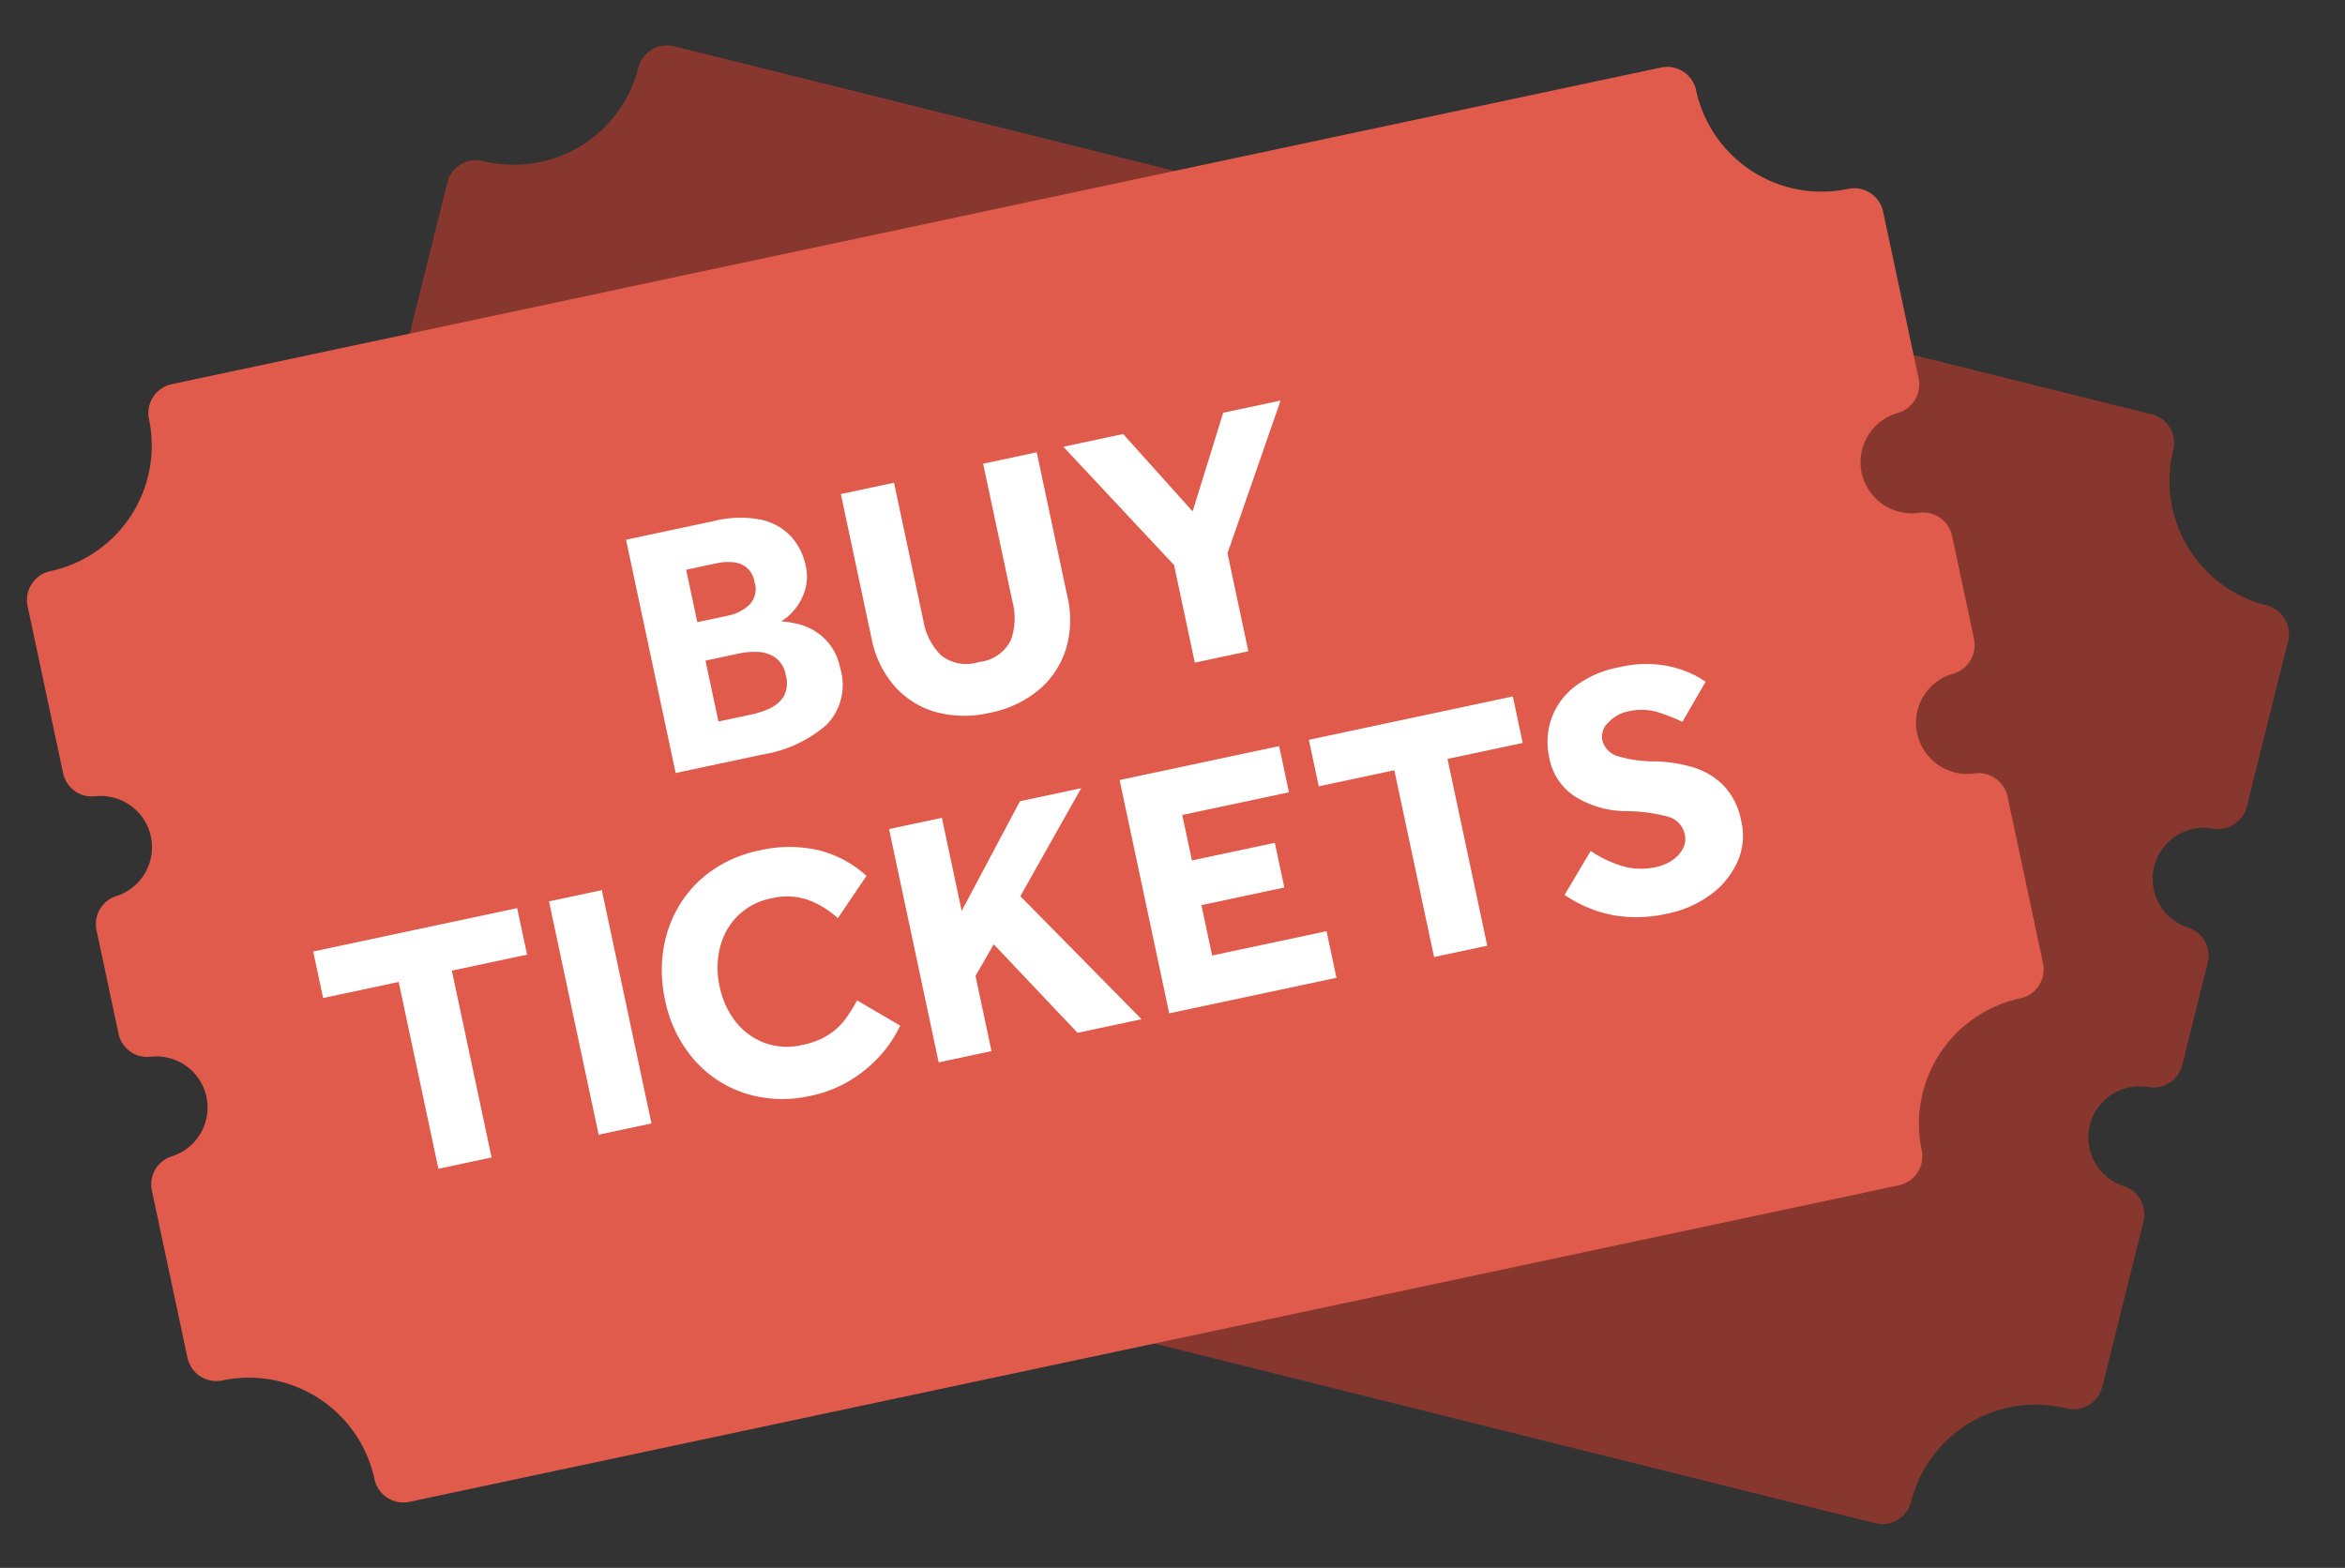
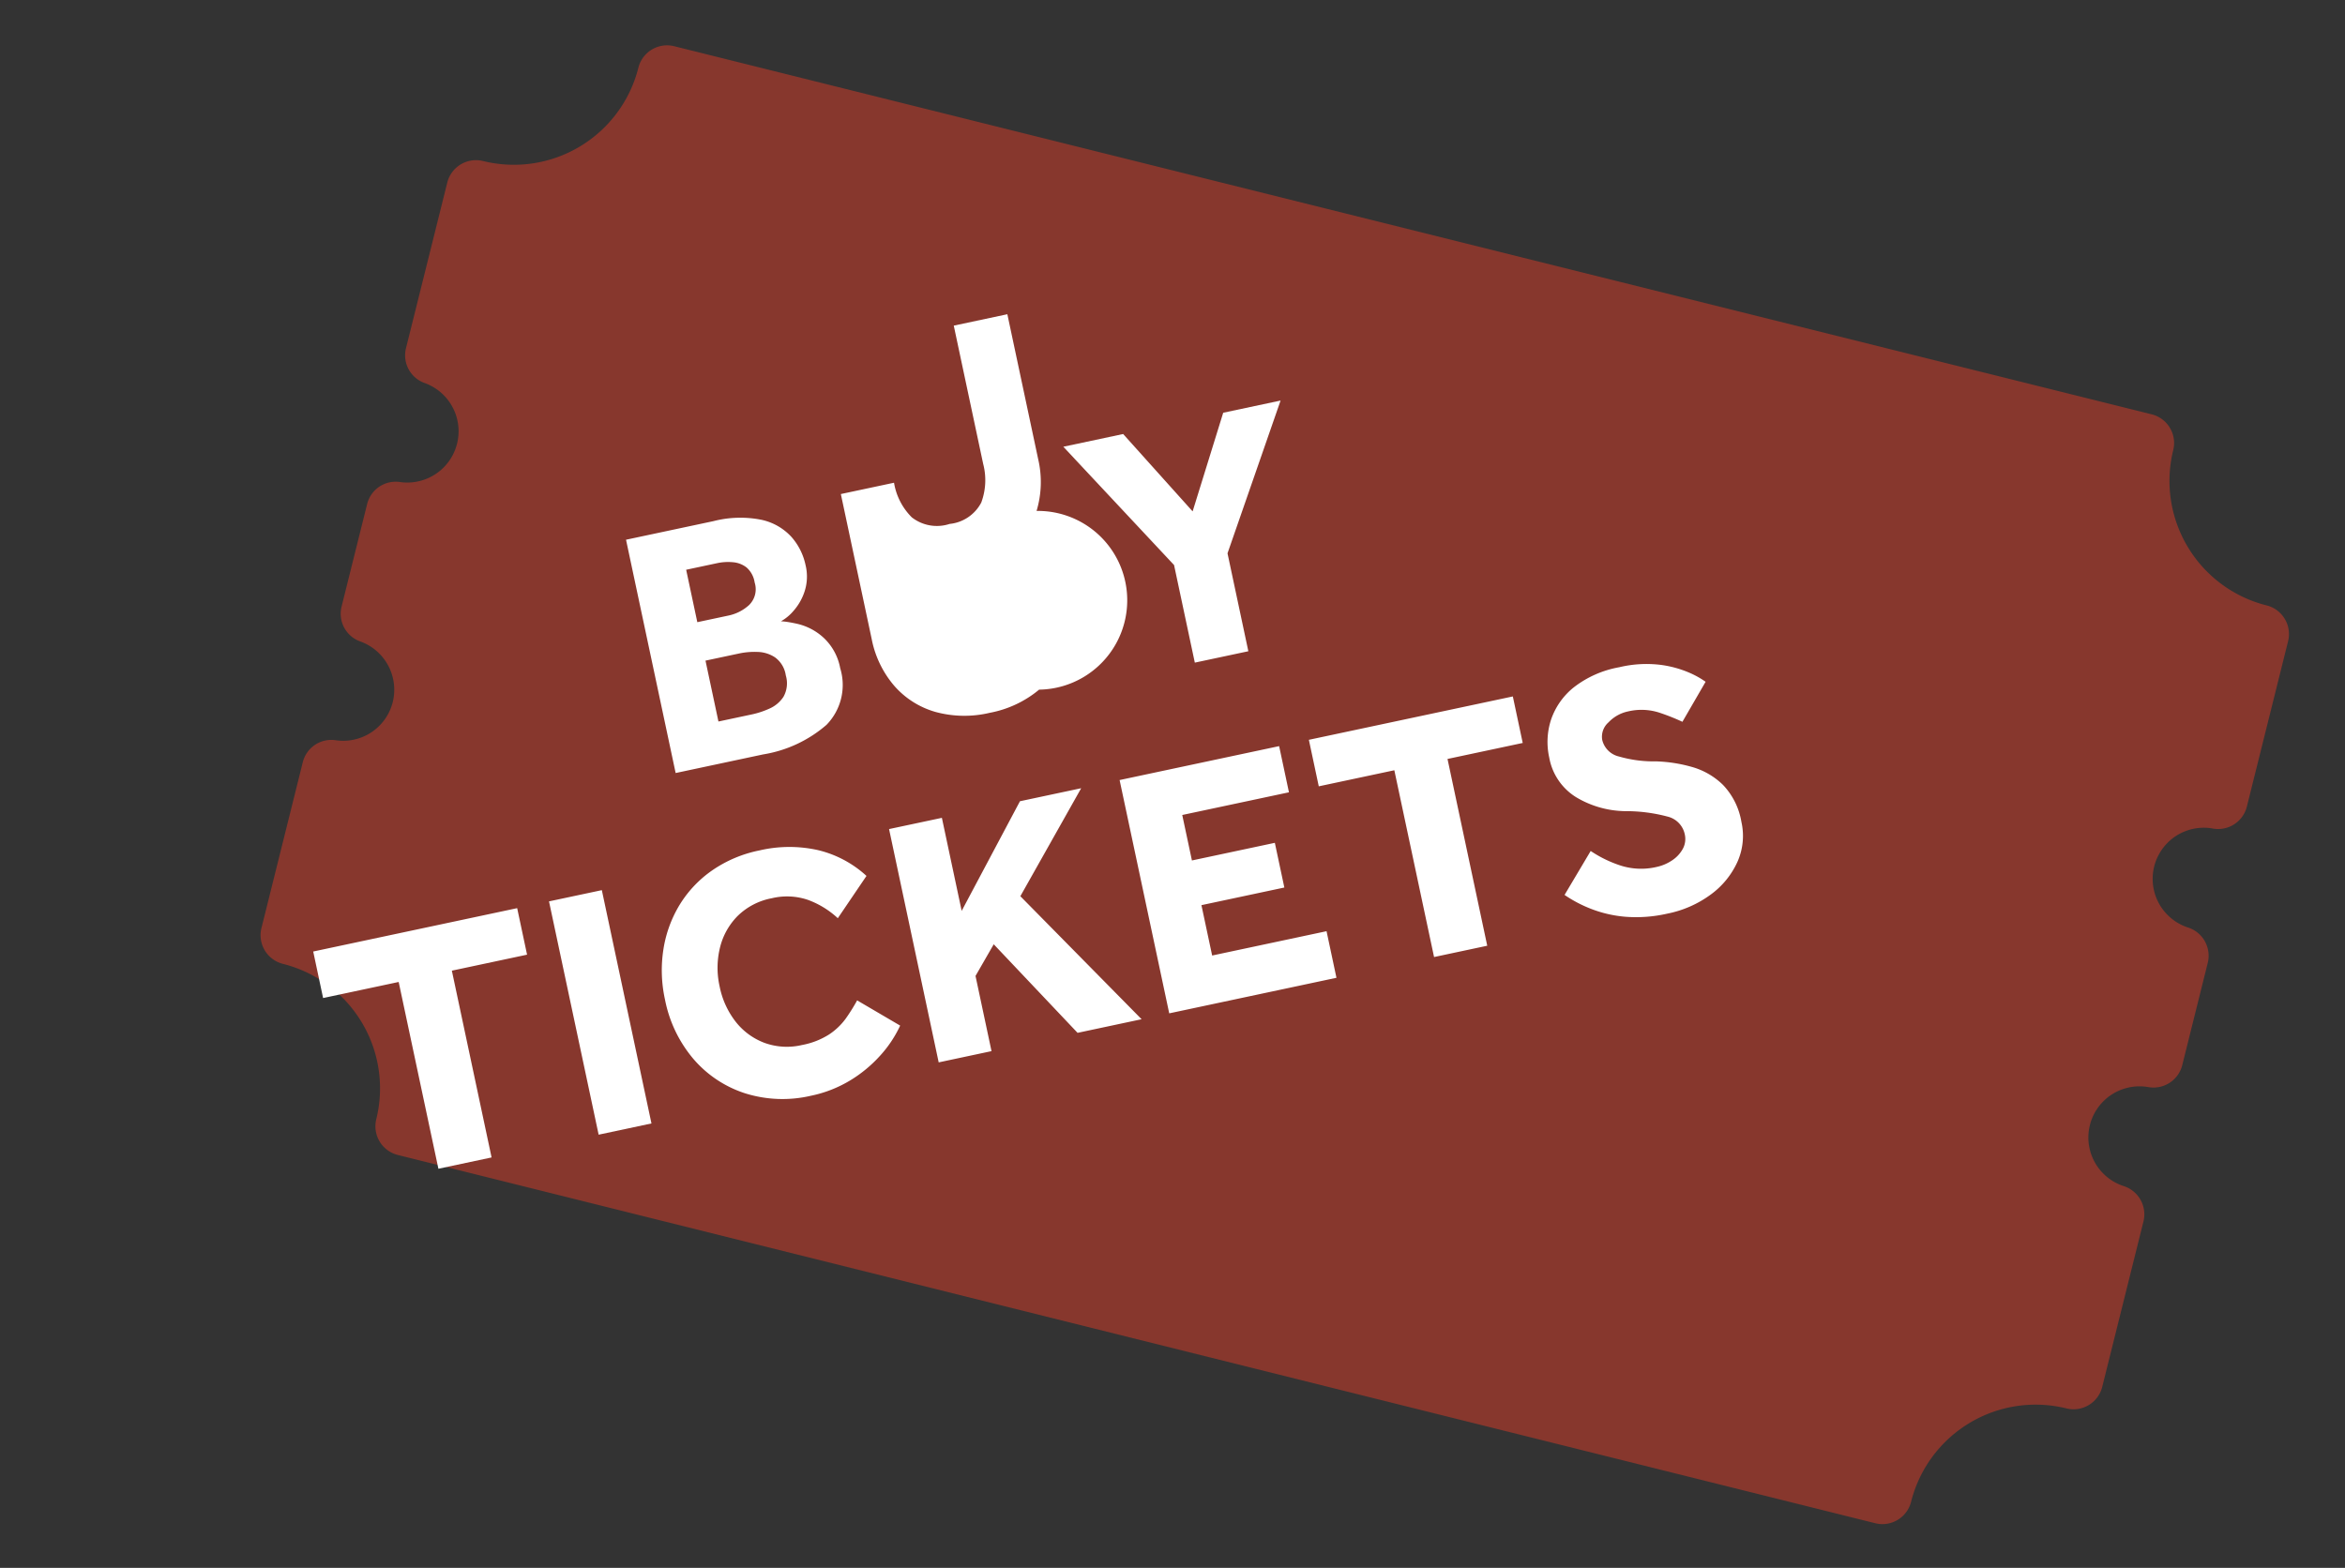
<svg xmlns="http://www.w3.org/2000/svg" width="117.999" height="78.913" viewBox="0 0 117.999 78.913">
  <rect x="0" y="0" width="117.999" height="78.913" fill="#333333" stroke="none" />
  <g id="Buy_Tickets_Graphic" data-name="Buy Tickets Graphic" transform="matrix(0.978, -0.208, 0.208, 0.978, -2241.642, 2486.25)">
    <g id="np_ticket_5013886_000000" transform="translate(2734.384 -1960.583) rotate(26)">
      <path id="Path_242" data-name="Path 242" d="M94.094,19.487A1.492,1.492,0,0,0,95.474,18V9.422a1.488,1.488,0,0,0-1.488-1.488,6.462,6.462,0,0,1-6.447-6.447A1.488,1.488,0,0,0,86.051,0H9.422A1.488,1.488,0,0,0,7.934,1.488,6.462,6.462,0,0,1,1.488,7.934,1.488,1.488,0,0,0,0,9.422v8.589a1.48,1.48,0,0,0,1.329,1.476,2.581,2.581,0,0,1,0,5.137A1.48,1.48,0,0,0,0,26.1v5.316a1.48,1.48,0,0,0,1.329,1.476,2.584,2.584,0,0,1,2.332,2.569,2.57,2.57,0,0,1-2.332,2.557A1.48,1.48,0,0,0,0,39.494v8.6a1.488,1.488,0,0,0,1.488,1.488A6.462,6.462,0,0,1,7.934,56.03a1.488,1.488,0,0,0,1.488,1.488l76.629.008a1.488,1.488,0,0,0,1.488-1.488,6.462,6.462,0,0,1,6.447-6.447A1.488,1.488,0,0,0,95.474,48.1V39.525a1.492,1.492,0,0,0-1.379-1.488,2.574,2.574,0,0,1-.008-5.137,1.492,1.492,0,0,0,1.379-1.488v-5.3a1.492,1.492,0,0,0-1.379-1.488,2.574,2.574,0,0,1-.008-5.137Z" fill="#87372d" />
    </g>
    <g id="np_ticket_5013886_000000-2" data-name="np_ticket_5013886_000000" transform="translate(2705.159 -1945.073)">
-       <path id="Path_242-2" data-name="Path 242" d="M96.024,40.487A1.492,1.492,0,0,0,97.4,39V30.422a1.488,1.488,0,0,0-1.488-1.488,6.462,6.462,0,0,1-6.447-6.447A1.488,1.488,0,0,0,87.981,21H11.352a1.488,1.488,0,0,0-1.488,1.488,6.462,6.462,0,0,1-6.447,6.447A1.488,1.488,0,0,0,1.93,30.422v8.589a1.48,1.48,0,0,0,1.329,1.476,2.581,2.581,0,0,1,0,5.137A1.48,1.48,0,0,0,1.93,47.1v5.316a1.48,1.48,0,0,0,1.329,1.476,2.574,2.574,0,0,1,0,5.126A1.48,1.48,0,0,0,1.93,60.494v8.6a1.488,1.488,0,0,0,1.488,1.488,6.462,6.462,0,0,1,6.447,6.447,1.488,1.488,0,0,0,1.488,1.488l76.629.008a1.488,1.488,0,0,0,1.488-1.488,6.462,6.462,0,0,1,6.447-6.447A1.488,1.488,0,0,0,97.4,69.1V60.525a1.492,1.492,0,0,0-1.379-1.488,2.574,2.574,0,0,1-.008-5.137A1.492,1.492,0,0,0,97.4,52.412v-5.3a1.492,1.492,0,0,0-1.379-1.488,2.574,2.574,0,0,1-.008-5.137Z" transform="translate(-1.93 -21)" fill="#e05b4b" />
-     </g>
-     <path id="Path_877" data-name="Path 877" d="M-16.353,0V-12.006h4.5a5.423,5.423,0,0,1,2.385.441,2.866,2.866,0,0,1,1.287,1.152,3.111,3.111,0,0,1,.4,1.539,2.421,2.421,0,0,1-.333,1.3,2.79,2.79,0,0,1-.756.837,2.306,2.306,0,0,1-.711.369,2.994,2.994,0,0,1,.333.108q.189.072.387.162A2.924,2.924,0,0,1-7.641-5.094a2.785,2.785,0,0,1,.486,1.656A2.875,2.875,0,0,1-8.424-.792,6.432,6.432,0,0,1-11.853,0Zm2.646-7.2h1.6a2.206,2.206,0,0,0,1.125-.3,1.113,1.113,0,0,0,.513-1.053,1.251,1.251,0,0,0-.243-.828,1.294,1.294,0,0,0-.621-.4,2.6,2.6,0,0,0-.774-.117h-1.6Zm0,5.112h1.764a4.324,4.324,0,0,0,.873-.1,1.622,1.622,0,0,0,.819-.432,1.388,1.388,0,0,0,.342-1.035,1.362,1.362,0,0,0-.333-.99,1.658,1.658,0,0,0-.81-.459,3.752,3.752,0,0,0-.891-.117h-1.764ZM-5.3-4.554v-7.452h2.736V-4.9a3.188,3.188,0,0,0,.513,1.89,2.051,2.051,0,0,0,1.791.72,2.025,2.025,0,0,0,1.782-.72,3.23,3.23,0,0,0,.5-1.89v-7.11H4.779v7.452a5.067,5.067,0,0,1-.621,2.538A4.415,4.415,0,0,1,2.412-.3,5.449,5.449,0,0,1-.261.324,5.527,5.527,0,0,1-2.925-.288,4.324,4.324,0,0,1-4.68-2.007,5.117,5.117,0,0,1-5.3-4.554ZM10.359,0V-5.022L6.147-12.006H9.225l2.61,4.536,2.538-4.536h2.952L13.113-5.04V0ZM-32.175,17V7.388h-3.888V4.994h10.494V7.388h-3.87V17Zm8.244,0V4.994h2.718V17ZM-9.8,13.094l1.854,1.692a5.982,5.982,0,0,1-1.287,1.26,6.685,6.685,0,0,1-1.755.918,6.247,6.247,0,0,1-2.088.342,6.281,6.281,0,0,1-3.213-.81,5.744,5.744,0,0,1-2.178-2.223,6.554,6.554,0,0,1-.783-3.231,6.838,6.838,0,0,1,.45-2.493,6.128,6.128,0,0,1,1.269-2.025,5.79,5.79,0,0,1,1.962-1.35,6.4,6.4,0,0,1,2.529-.486,6.6,6.6,0,0,1,2.916.612A5.49,5.49,0,0,1-8.037,7.064L-9.891,8.846a4.464,4.464,0,0,0-1.278-1.215,3.273,3.273,0,0,0-1.764-.459,3.323,3.323,0,0,0-1.863.513A3.4,3.4,0,0,0-16,9.062a4.28,4.28,0,0,0-.423,1.908A4.208,4.208,0,0,0-16,12.878a3.322,3.322,0,0,0,1.2,1.341,3.3,3.3,0,0,0,1.818.495,3.847,3.847,0,0,0,1.44-.234,3.263,3.263,0,0,0,.981-.6A9.423,9.423,0,0,0-9.8,13.094ZM-6.435,17V4.994h2.718V9.782L.3,4.994h3.15L-.675,9.674,4.005,17H.711l-3.2-5.238L-3.717,13.13V17ZM5.427,17V4.994h8.208V7.37H8.145V9.71h4.266v2.3H8.145v2.592h5.886V17Zm13.626,0V7.388H15.165V4.994H25.659V7.388h-3.87V17Zm7.074-1.692,1.746-1.89a6.065,6.065,0,0,0,1.251.99,3.393,3.393,0,0,0,1.827.486,2.23,2.23,0,0,0,.81-.153,1.649,1.649,0,0,0,.657-.45,1.041,1.041,0,0,0,.261-.711,1.161,1.161,0,0,0-.648-1.044,8.139,8.139,0,0,0-2.052-.72,4.927,4.927,0,0,1-2.268-1.206,2.956,2.956,0,0,1-.9-2.232A3.608,3.608,0,0,1,27.3,6.533a3.543,3.543,0,0,1,1.458-1.35A5.212,5.212,0,0,1,31.2,4.67a5.885,5.885,0,0,1,2.061.315,5.439,5.439,0,0,1,1.341.693,4.556,4.556,0,0,1,.7.612L33.741,8.018A10.819,10.819,0,0,0,32.7,7.325a2.928,2.928,0,0,0-1.53-.387,1.881,1.881,0,0,0-1.071.333.958.958,0,0,0-.495.8,1.124,1.124,0,0,0,.648.99,6.32,6.32,0,0,0,1.782.63,7.414,7.414,0,0,1,1.7.648,3.648,3.648,0,0,1,1.341,1.206,3.54,3.54,0,0,1,.522,2.016,3.2,3.2,0,0,1-.612,1.926,4.163,4.163,0,0,1-1.656,1.332,5.479,5.479,0,0,1-2.34.486,7.038,7.038,0,0,1-2.106-.288,6.176,6.176,0,0,1-1.6-.747A6.522,6.522,0,0,1,26.127,15.308Z" transform="translate(2751.666 -1920.653)" fill="#fff" />
+       </g>
+     <path id="Path_877" data-name="Path 877" d="M-16.353,0V-12.006h4.5a5.423,5.423,0,0,1,2.385.441,2.866,2.866,0,0,1,1.287,1.152,3.111,3.111,0,0,1,.4,1.539,2.421,2.421,0,0,1-.333,1.3,2.79,2.79,0,0,1-.756.837,2.306,2.306,0,0,1-.711.369,2.994,2.994,0,0,1,.333.108q.189.072.387.162A2.924,2.924,0,0,1-7.641-5.094a2.785,2.785,0,0,1,.486,1.656A2.875,2.875,0,0,1-8.424-.792,6.432,6.432,0,0,1-11.853,0Zm2.646-7.2h1.6a2.206,2.206,0,0,0,1.125-.3,1.113,1.113,0,0,0,.513-1.053,1.251,1.251,0,0,0-.243-.828,1.294,1.294,0,0,0-.621-.4,2.6,2.6,0,0,0-.774-.117h-1.6Zm0,5.112h1.764a4.324,4.324,0,0,0,.873-.1,1.622,1.622,0,0,0,.819-.432,1.388,1.388,0,0,0,.342-1.035,1.362,1.362,0,0,0-.333-.99,1.658,1.658,0,0,0-.81-.459,3.752,3.752,0,0,0-.891-.117h-1.764ZM-5.3-4.554v-7.452h2.736a3.188,3.188,0,0,0,.513,1.89,2.051,2.051,0,0,0,1.791.72,2.025,2.025,0,0,0,1.782-.72,3.23,3.23,0,0,0,.5-1.89v-7.11H4.779v7.452a5.067,5.067,0,0,1-.621,2.538A4.415,4.415,0,0,1,2.412-.3,5.449,5.449,0,0,1-.261.324,5.527,5.527,0,0,1-2.925-.288,4.324,4.324,0,0,1-4.68-2.007,5.117,5.117,0,0,1-5.3-4.554ZM10.359,0V-5.022L6.147-12.006H9.225l2.61,4.536,2.538-4.536h2.952L13.113-5.04V0ZM-32.175,17V7.388h-3.888V4.994h10.494V7.388h-3.87V17Zm8.244,0V4.994h2.718V17ZM-9.8,13.094l1.854,1.692a5.982,5.982,0,0,1-1.287,1.26,6.685,6.685,0,0,1-1.755.918,6.247,6.247,0,0,1-2.088.342,6.281,6.281,0,0,1-3.213-.81,5.744,5.744,0,0,1-2.178-2.223,6.554,6.554,0,0,1-.783-3.231,6.838,6.838,0,0,1,.45-2.493,6.128,6.128,0,0,1,1.269-2.025,5.79,5.79,0,0,1,1.962-1.35,6.4,6.4,0,0,1,2.529-.486,6.6,6.6,0,0,1,2.916.612A5.49,5.49,0,0,1-8.037,7.064L-9.891,8.846a4.464,4.464,0,0,0-1.278-1.215,3.273,3.273,0,0,0-1.764-.459,3.323,3.323,0,0,0-1.863.513A3.4,3.4,0,0,0-16,9.062a4.28,4.28,0,0,0-.423,1.908A4.208,4.208,0,0,0-16,12.878a3.322,3.322,0,0,0,1.2,1.341,3.3,3.3,0,0,0,1.818.495,3.847,3.847,0,0,0,1.44-.234,3.263,3.263,0,0,0,.981-.6A9.423,9.423,0,0,0-9.8,13.094ZM-6.435,17V4.994h2.718V9.782L.3,4.994h3.15L-.675,9.674,4.005,17H.711l-3.2-5.238L-3.717,13.13V17ZM5.427,17V4.994h8.208V7.37H8.145V9.71h4.266v2.3H8.145v2.592h5.886V17Zm13.626,0V7.388H15.165V4.994H25.659V7.388h-3.87V17Zm7.074-1.692,1.746-1.89a6.065,6.065,0,0,0,1.251.99,3.393,3.393,0,0,0,1.827.486,2.23,2.23,0,0,0,.81-.153,1.649,1.649,0,0,0,.657-.45,1.041,1.041,0,0,0,.261-.711,1.161,1.161,0,0,0-.648-1.044,8.139,8.139,0,0,0-2.052-.72,4.927,4.927,0,0,1-2.268-1.206,2.956,2.956,0,0,1-.9-2.232A3.608,3.608,0,0,1,27.3,6.533a3.543,3.543,0,0,1,1.458-1.35A5.212,5.212,0,0,1,31.2,4.67a5.885,5.885,0,0,1,2.061.315,5.439,5.439,0,0,1,1.341.693,4.556,4.556,0,0,1,.7.612L33.741,8.018A10.819,10.819,0,0,0,32.7,7.325a2.928,2.928,0,0,0-1.53-.387,1.881,1.881,0,0,0-1.071.333.958.958,0,0,0-.495.8,1.124,1.124,0,0,0,.648.99,6.32,6.32,0,0,0,1.782.63,7.414,7.414,0,0,1,1.7.648,3.648,3.648,0,0,1,1.341,1.206,3.54,3.54,0,0,1,.522,2.016,3.2,3.2,0,0,1-.612,1.926,4.163,4.163,0,0,1-1.656,1.332,5.479,5.479,0,0,1-2.34.486,7.038,7.038,0,0,1-2.106-.288,6.176,6.176,0,0,1-1.6-.747A6.522,6.522,0,0,1,26.127,15.308Z" transform="translate(2751.666 -1920.653)" fill="#fff" />
  </g>
</svg>